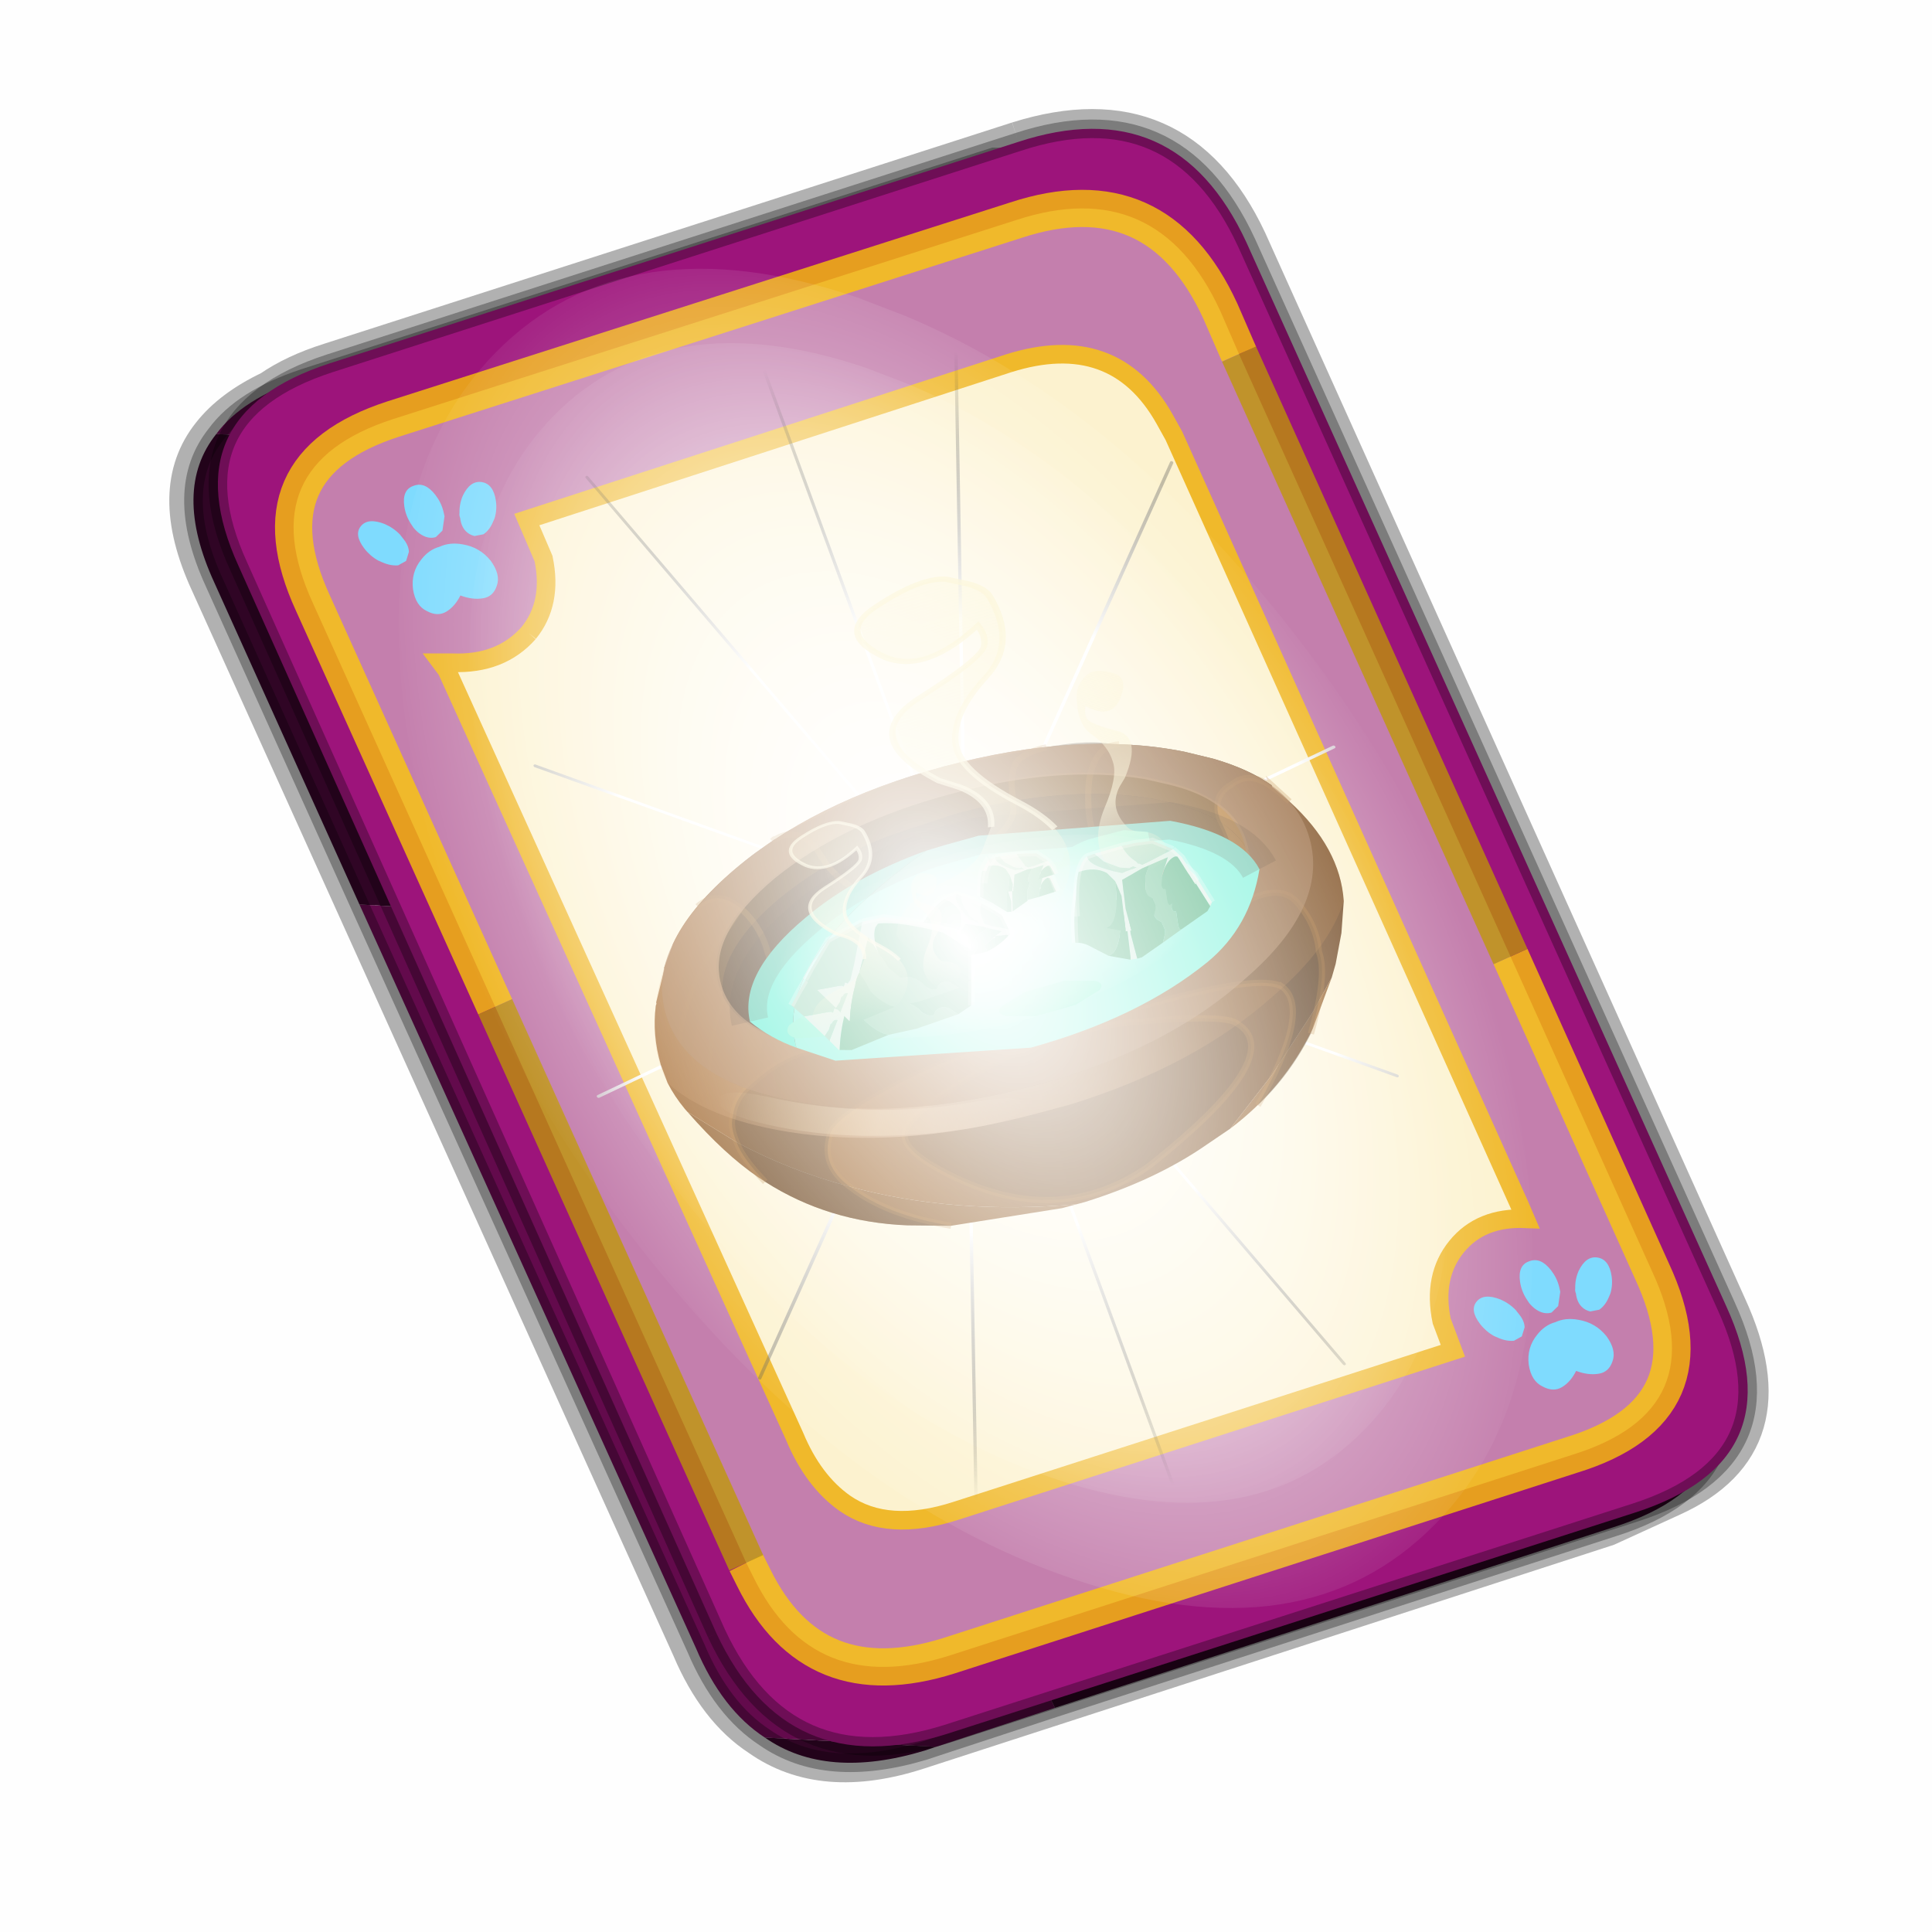
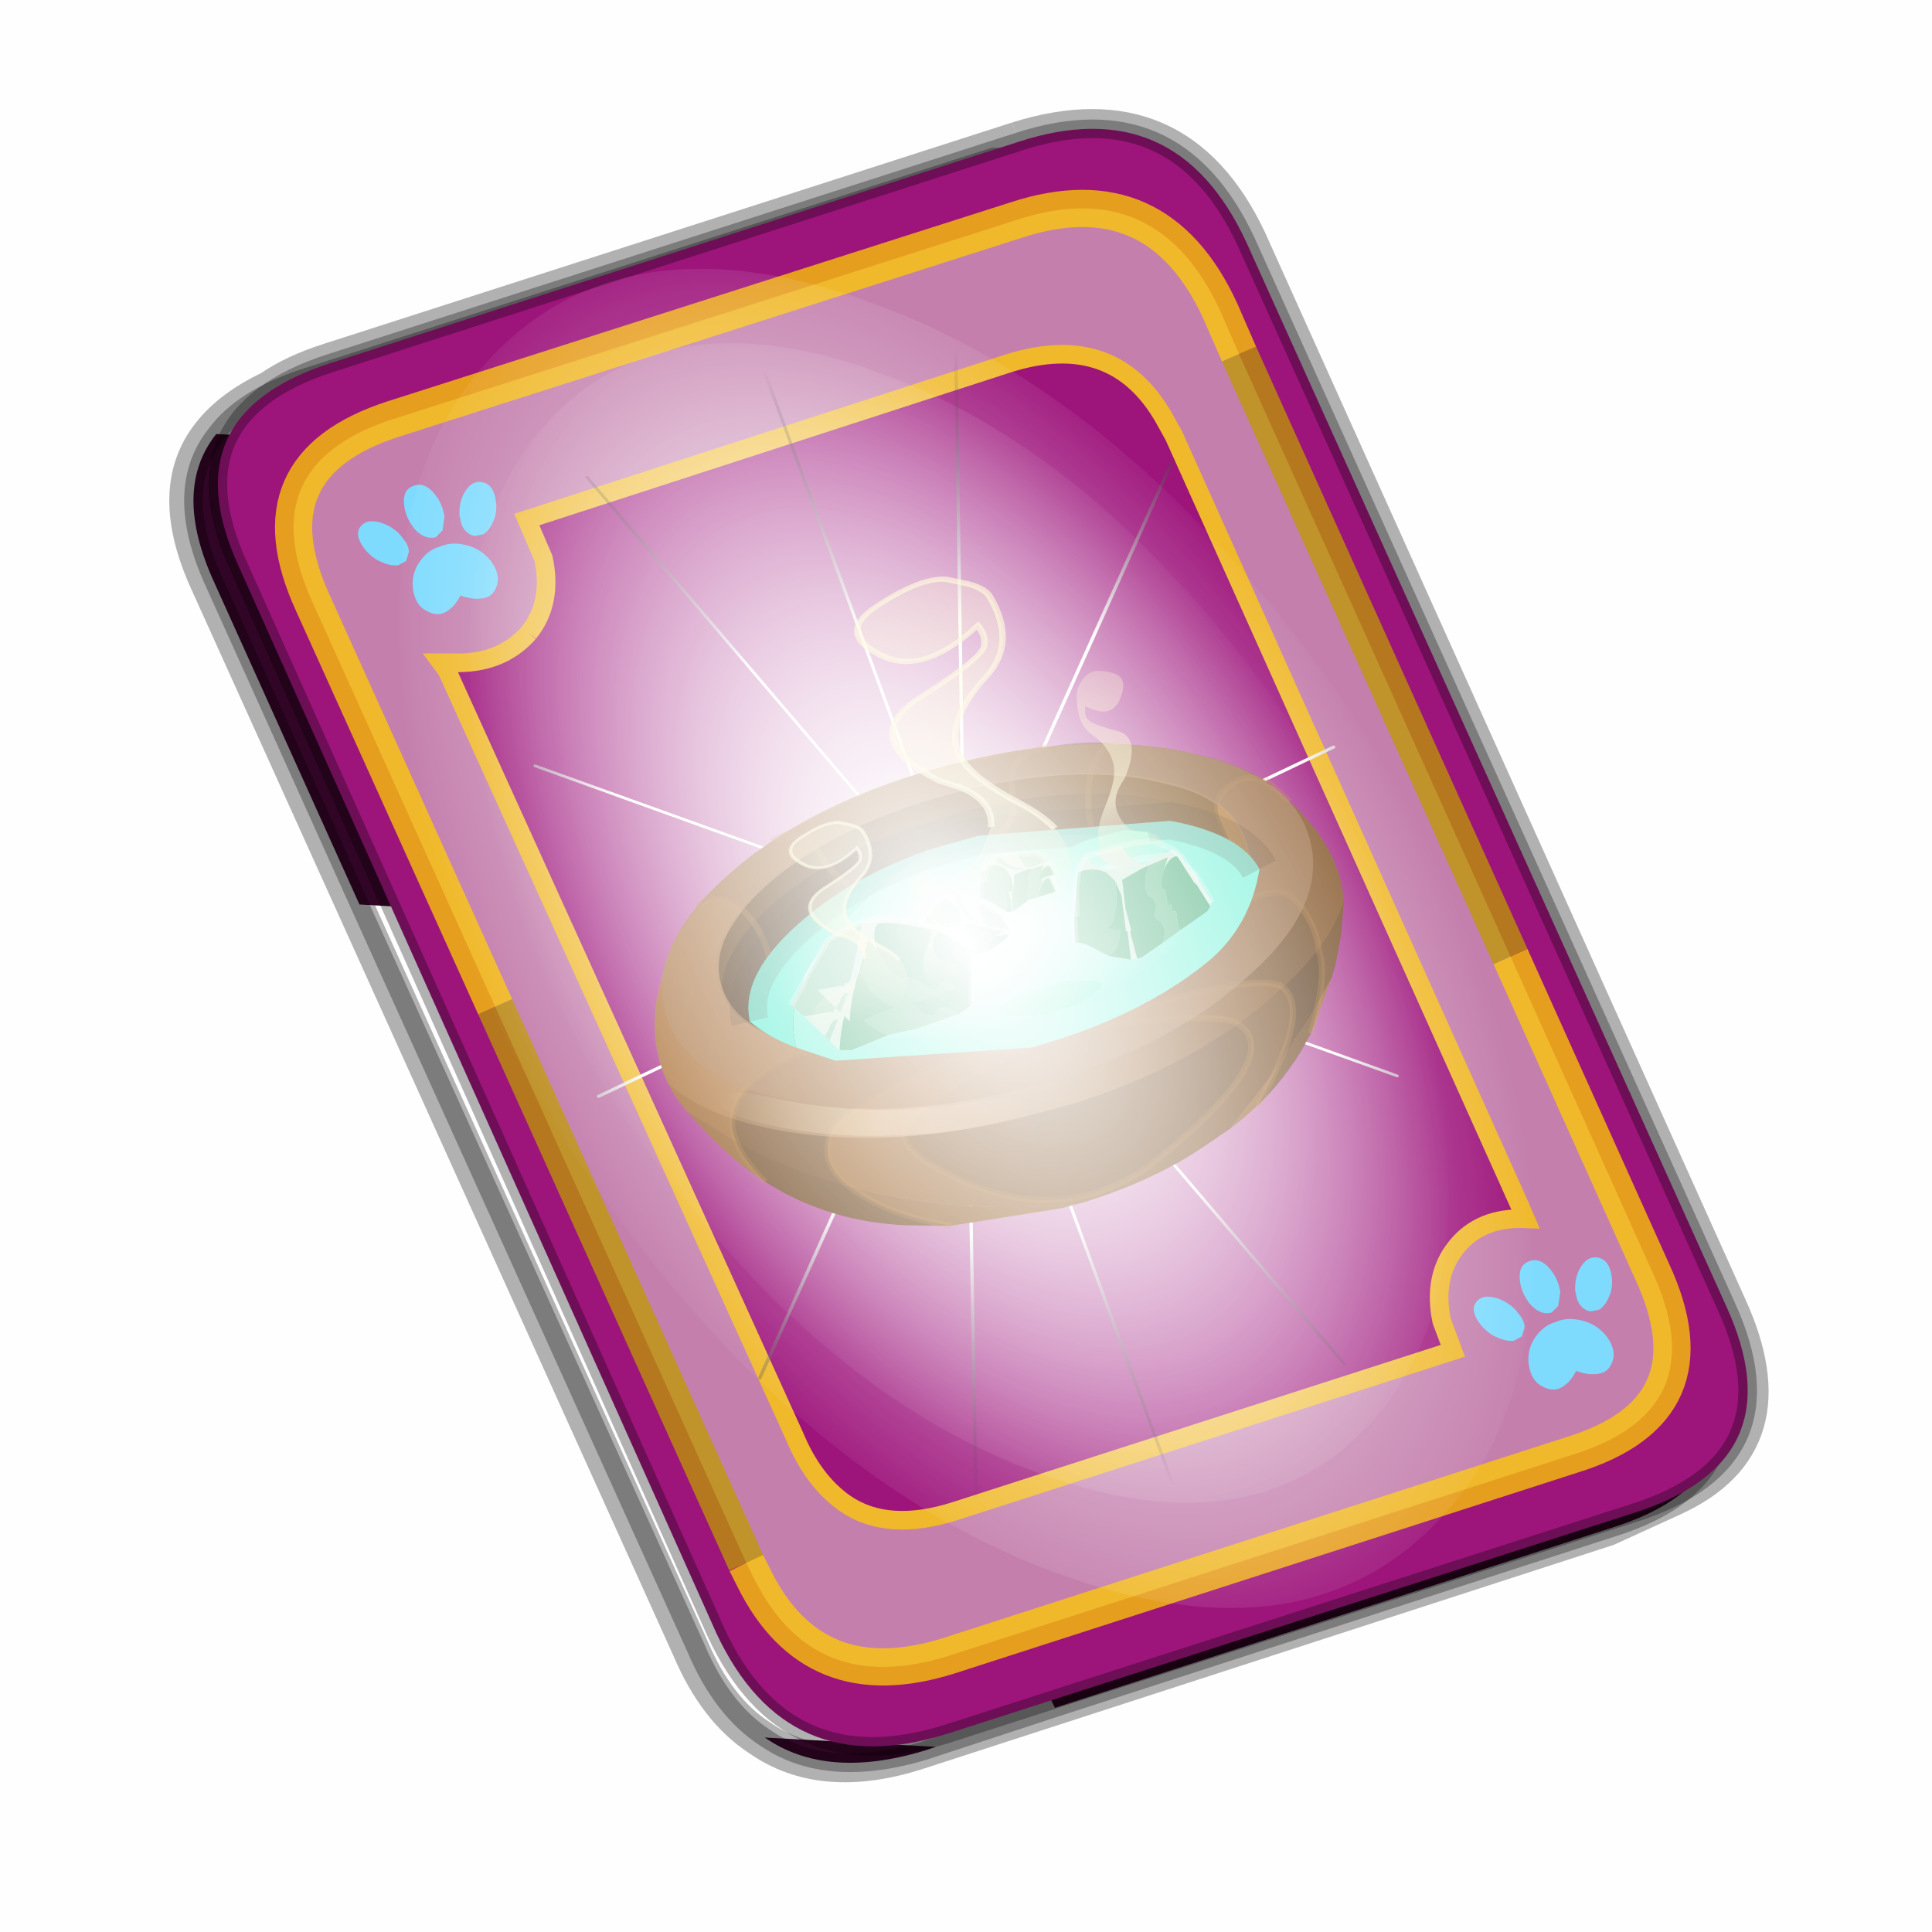
<svg xmlns="http://www.w3.org/2000/svg" xmlns:xlink="http://www.w3.org/1999/xlink" version="1.1" width="60px" height="60px" viewBox="0.0 0.0 60.0 60.0">
  <defs>
    <g id="c1">
      <path fill="#000000" fill-opacity="0.004" d="M0.0 0.0 L60.0 0.0 60.0 60.0 0.0 60.0 0.0 0.0" />
    </g>
    <g id="c2">
      <path fill="none" stroke="#000000" stroke-width="1.0" stroke-opacity="0.302" d="M22.3 0.35 Q26.6 -1.0 28.5 3.05 L41.4 31.7 Q43.1 35.4 39.9 36.85 L38.15 37.65 19.65 43.65 Q17.05 44.5 15.35 43.3 14.2 42.55 13.5 40.9 L0.55 12.25 Q-0.6 9.75 0.6 8.25 1.15 7.55 2.2 7.05 2.85 6.6 3.8 6.3 L22.3 0.35" />
      <path fill="#300525" stroke="none" d="M25.55 0.9 Q26.9 1.6 27.8 3.55 L40.7 32.15 Q42.6 36.3 38.3 37.65 L23.3 42.5 13.15 21.4 4.6 20.9 0.7 12.25 Q-0.45 9.75 0.75 8.25 L29.8 9.75 25.55 0.9 M20.1 43.55 L19.8 43.65 Q17.15 44.45 15.5 43.3 L20.1 43.55" />
-       <path fill="#630a4c" stroke="none" d="M23.3 42.5 L20.1 43.55 15.5 43.3 Q14.35 42.55 13.65 40.9 L4.6 20.9 13.15 21.4 23.3 42.5 M0.75 8.25 Q1.45 7.3 3.1 6.75 L21.65 0.8 25.55 0.9 29.8 9.75 0.75 8.25" />
      <path fill="none" stroke="#000000" stroke-width="0.5" stroke-opacity="0.302" d="M25.55 0.9 Q26.9 1.6 27.8 3.55 L40.7 32.15 Q42.6 36.3 38.3 37.65 L23.3 42.5 20.1 43.55 19.8 43.65 Q17.15 44.45 15.5 43.3 14.35 42.55 13.65 40.9 L4.6 20.9 0.7 12.25 Q-0.45 9.75 0.75 8.25 1.45 7.3 3.1 6.75 L21.65 0.8 25.55 0.9" />
      <path fill="#9d147b" stroke="none" d="M14.2 40.5 L1.35 11.8 Q-0.5 7.75 3.8 6.35 L22.3 0.4 Q26.55 -1.0 28.45 3.1 L41.35 31.7 Q43.25 35.85 38.9 37.25 L20.4 43.2 Q16.1 44.55 14.2 40.5" />
      <path fill="none" stroke="#000000" stroke-width="0.5" stroke-opacity="0.302" d="M14.2 40.5 L1.35 11.8 Q-0.5 7.75 3.8 6.35 L22.3 0.4 Q26.55 -1.0 28.45 3.1 L41.35 31.7 Q43.25 35.85 38.9 37.25 L20.4 43.2 Q16.1 44.55 14.2 40.5" />
-       <path fill="#fcf2cf" stroke="none" d="M9.15 13.6 Q9.8 12.8 9.55 11.6 L9.1 10.55 22.05 6.35 Q24.9 5.45 26.25 7.85 L26.5 8.3 35.8 29.0 35.95 29.35 Q34.75 29.3 34.1 30.1 33.45 30.9 33.7 32.1 L34.0 32.9 20.65 37.2 Q18.8 37.8 17.65 37.0 16.8 36.4 16.3 35.2 L6.95 14.6 6.8 14.4 7.1 14.4 Q8.4 14.45 9.15 13.6" />
      <path fill="#c47fad" stroke="none" d="M8.25 23.65 L3.35 12.8 Q1.65 9.1 5.5 7.85 L22.25 2.5 Q26.05 1.25 27.75 4.95 L28.25 6.1 35.55 22.3 39.35 30.75 Q41.1 34.5 37.2 35.7 L20.45 41.1 Q16.8 42.25 15.2 39.0 L15.0 38.6 8.25 23.65 M9.15 13.6 Q8.4 14.45 7.1 14.4 L6.8 14.4 6.95 14.6 16.3 35.2 Q16.8 36.4 17.65 37.0 18.8 37.8 20.65 37.2 L34.0 32.9 33.7 32.1 Q33.45 30.9 34.1 30.1 34.75 29.3 35.95 29.35 L35.8 29.0 26.5 8.3 26.25 7.85 Q24.9 5.45 22.05 6.35 L9.1 10.55 9.55 11.6 Q9.8 12.8 9.15 13.6" />
      <path fill="none" stroke="#ffcc00" stroke-width="1.0" stroke-opacity="0.749" d="M8.25 23.65 L3.35 12.8 Q1.65 9.1 5.5 7.85 L22.25 2.5 Q26.05 1.25 27.75 4.95 L28.25 6.1 M35.55 22.3 L39.35 30.75 Q41.1 34.5 37.2 35.7 L20.45 41.1 Q16.8 42.25 15.2 39.0 L15.0 38.6" />
      <path fill="none" stroke="#bf9900" stroke-width="1.0" stroke-opacity="0.749" d="M28.25 6.1 L35.55 22.3 M15.0 38.6 L8.25 23.65" />
      <path fill="none" stroke="#f0b92b" stroke-width="0.5" d="M9.15 13.6 Q9.8 12.8 9.55 11.6 L9.1 10.55 22.05 6.35 Q24.9 5.45 26.25 7.85 L26.5 8.3 35.8 29.0 35.95 29.35 Q34.75 29.3 34.1 30.1 33.45 30.9 33.7 32.1 L34.0 32.9 20.65 37.2 Q18.8 37.8 17.65 37.0 16.8 36.4 16.3 35.2 L6.95 14.6 6.8 14.4 7.1 14.4 Q8.4 14.45 9.15 13.6" />
    </g>
    <g id="c3">
      <path fill="#7fdbfe" stroke="none" d="M10.75 4.9 Q10.75 4.6 10.9 4.35 11.25 3.45 11.95 2.75 13.3 1.5 14.35 2.1 15.4 2.7 14.95 4.45 14.7 5.4 14.1 6.15 L13.75 6.5 Q13.1 7.15 12.35 7.35 L11.4 7.2 Q10.95 6.9 10.75 6.4 10.5 5.75 10.75 4.9 M7.5 5.9 Q7.0 5.85 6.6 5.5 6.05 5.0 5.8 4.15 L5.7 3.6 Q5.55 2.65 5.8 1.7 6.25 0.0 7.5 0.0 L7.6 0.0 Q8.85 0.0 9.3 1.7 9.55 2.65 9.4 3.6 L9.3 4.15 8.5 5.5 7.6 5.9 7.5 5.9 M4.35 4.9 Q4.6 5.75 4.35 6.4 L3.7 7.2 2.75 7.35 Q2.0 7.15 1.35 6.5 L1.0 6.15 Q0.4 5.4 0.15 4.45 -0.3 2.7 0.75 2.1 1.8 1.5 3.15 2.75 3.85 3.45 4.2 4.35 L4.35 4.9 M5.5 13.7 Q4.45 13.9 3.65 12.95 2.75 12.0 3.2 10.25 3.7 8.5 5.25 7.6 6.4 6.9 7.55 7.0 8.75 6.9 9.9 7.6 11.45 8.5 11.95 10.25 12.35 12.0 11.5 12.95 10.7 13.9 9.65 13.7 8.55 13.5 7.55 12.6 6.55 13.5 5.5 13.7" />
    </g>
    <g id="c4">
      <g>
        <use transform="matrix(1.0,0.0,0.0,1.0,0.0,0.0)" xlink:href="#c3" />
      </g>
    </g>
    <radialGradient gradientUnits="userSpaceOnUse" r="819.2" cx="0" cy="0" spreadMethod="pad" gradientTransform="matrix(0.091,0.0,0.0,0.091,0.6,3.4)" id="gradient1">
      <stop offset="0.0" stop-color="#ffffff" />
      <stop offset="1.0" stop-color="#ffffff" stop-opacity="0.0" />
    </radialGradient>
    <g id="c5">
      <path stroke="none" fill="url(#gradient1)" d="M36.65 -54.65 Q60.05 -42.0 69.75 -17.95 80.55 8.9 68.0 34.1 55.45 59.35 26.8 68.2 -1.8 77.05 -29.7 64.3 -57.6 51.6 -68.45 24.75 -79.3 -2.05 -66.75 -27.25 L-66.7 -27.3 Q-54.1 -52.5 -25.5 -61.4 3.1 -70.2 31.0 -57.5 L36.65 -54.65" />
    </g>
    <g id="c6">
      <g>
        <use transform="matrix(1.0,0.0,0.0,1.0,0.0,0.0)" xlink:href="#c5" />
      </g>
    </g>
    <radialGradient gradientUnits="userSpaceOnUse" r="819.2" cx="0" cy="0" spreadMethod="pad" gradientTransform="matrix(0.209,0.0,0.0,0.177,67.15,107.2)" id="gradient2">
      <stop offset="0.357" stop-color="#ffffff" />
      <stop offset="0.671" stop-opacity="0.0" />
    </radialGradient>
    <g id="c7">
-       <path fill="none" stroke-linejoin="round" stroke-linecap="round" stroke="url(#gradient2)" stroke-width="0.5" d="M136.55 165.8 L68.6 106.0 68.4 106.0 118.25 201.5 M68.2 105.7 L68.25 105.8 68.25 105.75 68.2 105.7 0.0 45.7 M68.25 105.8 L68.3 105.85 68.3 105.8 68.25 105.75 49.95 0.05 M0.05 97.7 L68.15 105.95 68.25 105.85 68.25 105.8 M68.3 105.85 L68.25 105.85 68.3 106.0 68.3 105.85 68.3 105.8 68.35 105.8 68.3 105.8 86.6 18.35 M50.0 193.2 L68.3 106.0 68.15 105.95 18.25 151.55 M68.4 106.0 L68.3 106.0 86.55 211.5 M68.4 106.0 L68.3 105.85 M68.6 106.0 L68.35 105.8 118.25 60.15 M136.6 114.25 L68.6 106.0 M68.2 105.7 L18.25 10.05" />
+       <path fill="none" stroke-linejoin="round" stroke-linecap="round" stroke="url(#gradient2)" stroke-width="0.5" d="M136.55 165.8 L68.6 106.0 68.4 106.0 118.25 201.5 M68.2 105.7 L68.25 105.8 68.25 105.75 68.2 105.7 0.0 45.7 M68.25 105.8 L68.3 105.85 68.3 105.8 68.25 105.75 49.95 0.05 M0.05 97.7 L68.15 105.95 68.25 105.85 68.25 105.8 M68.3 105.85 L68.25 105.85 68.3 106.0 68.3 105.85 68.3 105.8 68.35 105.8 68.3 105.8 86.6 18.35 M50.0 193.2 L68.3 106.0 68.15 105.95 18.25 151.55 M68.4 106.0 L68.3 106.0 86.55 211.5 M68.4 106.0 L68.3 105.85 M68.6 106.0 L68.35 105.8 118.25 60.15 M136.6 114.25 L68.6 106.0 L18.25 10.05" />
    </g>
    <g id="c8">
      <g>
        <use transform="matrix(1.0,0.0,0.0,1.0,0.0,0.0)" xlink:href="#c7" />
      </g>
    </g>
    <linearGradient gradientUnits="userSpaceOnUse" x1="-819.2" x2="819.2" spreadMethod="pad" gradientTransform="matrix(0.035,0.0,0.0,0.023,31.65,20.6)" id="gradient3">
      <stop offset="0.271" stop-color="#9f662d" />
      <stop offset="0.925" stop-color="#704721" />
    </linearGradient>
    <linearGradient gradientUnits="userSpaceOnUse" x1="-819.2" x2="819.2" spreadMethod="pad" gradientTransform="matrix(0.027,0.0,0.0,0.007,31.4,9.65)" id="gradient4">
      <stop offset="0.353" stop-color="#b1762f" />
      <stop offset="0.8" stop-color="#7e5422" />
    </linearGradient>
    <linearGradient gradientUnits="userSpaceOnUse" x1="-819.2" x2="819.2" spreadMethod="pad" gradientTransform="matrix(-0.027,0.0,0.0,-0.007,31.4,9.5)" id="gradient5">
      <stop offset="0.353" stop-color="#b1762f" />
      <stop offset="0.8" stop-color="#7e5422" />
    </linearGradient>
    <linearGradient gradientUnits="userSpaceOnUse" x1="-819.2" x2="819.2" spreadMethod="pad" gradientTransform="matrix(-0.027,0.0,0.0,-0.012,31.4,14.3)" id="gradient6">
      <stop offset="0.071" stop-color="#b1762f" />
      <stop offset="0.667" stop-color="#64431c" />
    </linearGradient>
    <linearGradient gradientUnits="userSpaceOnUse" x1="-819.2" x2="819.2" spreadMethod="pad" gradientTransform="matrix(0.015,0.004,-0.001,0.002,18.55,27.65)" id="gradient7">
      <stop offset="0.0" stop-color="#fbf1bf" stop-opacity="0.0" />
      <stop offset="0.533" stop-color="#fbf1bf" stop-opacity="0.502" />
      <stop offset="1.0" stop-color="#fbf1bf" stop-opacity="0.0" />
    </linearGradient>
    <g id="c9">
      <path stroke="none" fill="url(#gradient3)" d="M4.3 23.75 L4.15 23.45 Q3.6 22.25 3.35 21.05 L3.2 19.5 Q3.15 16.95 4.05 14.75 L4.15 14.6 4.15 14.5 5.5 12.05 5.5 11.95 6.5 10.55 6.7 10.25 Q8.65 7.9 12.6 5.95 20.5 2.05 31.6 2.05 42.85 2.05 50.7 5.95 L52.8 7.1 Q55.35 8.65 56.8 10.4 L56.8 10.55 57.85 12.05 Q60.85 16.75 60.0 21.0 L59.15 23.45 58.05 25.75 57.45 26.75 55.2 29.1 50.75 33.1 46.35 36.45 44.2 37.2 Q39.5 38.9 33.45 39.15 L32.75 39.15 Q22.9 37.4 15.4 33.0 11.05 30.5 7.5 27.15 L4.3 23.75" />
      <path fill="#935e28" stroke="none" d="M57.45 26.75 L54.9 30.35 Q51.4 34.4 46.35 36.45 L50.75 33.1 55.2 29.1 57.45 26.75 M32.75 39.15 L31.55 39.15 22.5 38.2 19.1 37.25 Q13.0 35.35 8.9 30.85 L8.45 30.35 Q6.3 27.85 4.3 23.75 L7.5 27.15 Q11.05 30.5 15.4 33.0 22.9 37.4 32.75 39.15" />
      <path stroke="none" fill="url(#gradient4)" d="M53.55 14.95 L53.65 14.95 53.65 15.3 53.55 14.95 M9.45 15.0 L9.55 14.95 9.5 15.35 9.45 15.0" />
      <path stroke="none" fill="url(#gradient5)" d="M53.65 14.95 L53.55 14.95 Q52.8 12.05 48.9 9.85 L47.2 8.95 Q40.7 6.0 31.55 6.0 L26.25 6.3 Q23.0 6.6 20.1 7.4 17.9 8.05 15.9 8.95 10.4 11.55 9.55 14.95 L9.45 15.0 9.4 14.4 Q9.4 10.2 15.9 7.15 20.45 5.1 26.25 4.5 L31.55 4.2 Q40.7 4.2 47.2 7.15 L48.9 8.05 Q53.65 10.75 53.65 14.4 L53.65 14.95" />
      <path stroke="none" fill="url(#gradient6)" d="M20.1 7.4 Q23.0 6.6 26.25 6.3 L31.55 6.0 Q40.7 6.0 47.2 8.95 L48.9 9.85 Q52.8 12.05 53.55 14.95 L53.65 15.3 53.55 15.65 Q52.7 19.1 47.2 21.6 L43.75 22.95 Q40.45 24.0 36.55 24.45 22.6 24.45 20.1 7.4" />
      <path fill="#5e3c1a" stroke="none" d="M9.55 14.95 Q10.4 11.55 15.9 8.95 17.9 8.05 20.1 7.4 22.6 24.45 36.55 24.45 L33.5 24.6 31.55 24.6 Q22.4 24.6 15.9 21.6 10.4 19.1 9.55 15.65 L9.5 15.35 9.55 14.95" />
      <path fill="#382510" fill-opacity="0.4" d="M45.75 4.0 L46.25 4.15 Q48.6 4.9 50.7 5.95 L52.8 7.1 Q55.35 8.65 56.8 10.4 L56.8 10.55 Q55.35 8.75 53.7 9.5 52.45 9.8 52.15 10.85 51.9 11.5 52.15 12.55 52.65 15.0 51.85 18.3 L49.65 20.15 Q50.65 19.5 51.45 19.2 L52.4 18.95 Q55.45 18.3 56.35 20.15 57.4 22.35 57.0 24.45 57.2 26.45 54.65 30.7 52.2 33.45 49.0 35.2 55.15 28.95 53.45 26.5 L53.25 26.25 53.2 26.25 Q51.4 24.9 41.85 25.0 29.1 24.25 22.2 25.8 15.75 27.15 14.95 28.5 L14.9 28.6 Q13.6 30.75 15.4 33.0 17.65 36.0 22.5 38.2 L19.1 37.25 Q13.0 35.35 8.9 30.85 7.6 28.5 7.5 27.15 7.3 25.75 7.75 25.05 8.3 23.6 9.9 22.9 13.85 20.8 17.0 21.95 L19.1 22.75 Q14.0 19.7 13.9 12.35 13.75 10.5 12.85 9.1 13.75 10.5 13.9 12.35 14.0 19.7 19.1 22.75 L17.0 21.95 16.05 21.55 Q9.6 18.65 9.6 14.4 9.6 12.3 11.2 10.55 L12.85 9.1 Q11.4 6.85 9.4 7.85 11.7 6.25 15.05 4.85 L16.15 4.5 16.45 4.35 16.6 4.3 16.7 4.25 16.8 4.2 16.95 4.2 17.95 3.85 25.9 2.35 26.2 2.35 28.35 2.15 31.6 2.05 40.0 2.7 Q43.55 2.95 45.45 3.95 L45.75 4.0 M39.45 23.95 Q43.8 19.45 42.0 11.55 41.45 9.35 42.65 6.15 L42.85 5.75 Q43.95 3.75 45.45 3.95 43.95 3.75 42.85 5.75 L42.65 6.15 Q41.45 9.35 42.0 11.55 43.8 19.45 39.45 23.95 M16.95 4.2 Q18.85 3.65 19.9 5.85 L20.35 7.25 Q22.95 13.15 30.5 10.4 36.0 8.4 36.15 6.7 L36.55 4.65 36.95 3.75 Q37.5 2.6 40.0 2.7 37.5 2.6 36.95 3.75 L36.55 4.65 36.15 6.7 Q36.0 8.4 30.5 10.4 22.95 13.15 20.35 7.25 L19.9 5.85 Q18.85 3.65 16.95 4.2" />
      <path fill="#382510" fill-opacity="0.2" d="M48.95 28.2 L49.05 28.3 Q52.6 31.9 39.15 37.7 31.05 40.6 23.95 34.6 20.25 31.45 20.8 30.05 21.35 28.5 27.95 26.7 34.75 24.85 41.8 26.2 48.0 27.35 48.95 28.2" />
      <path fill="none" stroke="#b57931" stroke-width="0.5" stroke-opacity="0.302" d="M45.75 4.0 L45.45 3.95 Q43.95 3.75 42.85 5.75 L42.65 6.15 Q41.45 9.35 42.0 11.55 43.8 19.45 39.45 23.95 M54.65 30.7 Q57.2 26.45 57.0 24.45 57.4 22.35 56.35 20.15 55.45 18.3 52.4 18.95 L51.45 19.2 Q50.65 19.5 49.65 20.15 L51.85 18.3 Q52.65 15.0 52.15 12.55 51.9 11.5 52.15 10.85 52.45 9.8 53.7 9.5 55.35 8.75 56.8 10.55 L56.8 10.4 57.85 12.05 M22.5 38.2 Q17.65 36.0 15.4 33.0 13.6 30.75 14.9 28.6 L14.95 28.5 Q15.75 27.15 22.2 25.8 29.1 24.25 41.85 25.0 51.4 24.9 53.2 26.25 L53.25 26.25 53.45 26.5 Q55.15 28.95 49.0 35.2 M48.95 28.2 Q48.0 27.35 41.8 26.2 34.75 24.85 27.95 26.7 21.35 28.5 20.8 30.05 20.25 31.45 23.95 34.6 31.05 40.6 39.15 37.7 52.6 31.9 49.05 28.3 L48.95 28.2 M40.0 2.7 Q37.5 2.6 36.95 3.75 L36.55 4.65 36.15 6.7 Q36.0 8.4 30.5 10.4 22.95 13.15 20.35 7.25 L19.9 5.85 Q18.85 3.65 16.95 4.2 L16.8 4.2 16.7 4.25 16.6 4.3 M9.4 7.85 Q11.4 6.85 12.85 9.1 13.75 10.5 13.9 12.35 14.0 19.7 19.1 22.75 L17.0 21.95 Q13.85 20.8 9.9 22.9 8.3 23.6 7.75 25.05 7.3 25.75 7.5 27.15 7.6 28.5 8.9 30.85" />
      <path stroke="none" fill="url(#gradient7)" d="M6.95 23.5 Q7.35 22.45 10.8 24.2 18.25 28.15 26.65 28.95 31.35 29.4 30.8 30.4 30.3 31.4 25.95 30.95 16.85 29.9 10.25 26.4 6.65 24.5 6.95 23.5" />
    </g>
    <radialGradient gradientUnits="userSpaceOnUse" r="819.2" cx="0" cy="0" spreadMethod="pad" gradientTransform="matrix(0.046,0.0,0.0,0.046,19.55,23.45)" id="gradient8">
      <stop offset="0.071" stop-color="#b37e4d" stop-opacity="0.8" />
      <stop offset="0.933" stop-color="#ac7e53" stop-opacity="0.702" />
    </radialGradient>
    <linearGradient gradientUnits="userSpaceOnUse" x1="-819.2" x2="819.2" spreadMethod="pad" gradientTransform="matrix(0.035,0.0,0.0,0.012,28.5,19.55)" id="gradient9">
      <stop offset="0.0" stop-color="#d19558" stop-opacity="0.2" />
      <stop offset="0.353" stop-color="#ddae80" stop-opacity="0.682" />
      <stop offset="0.8" stop-color="#ca843e" stop-opacity="0.2" />
    </linearGradient>
    <g id="c10">
      <path stroke="none" fill="url(#gradient8)" d="M2.35 9.9 Q4.15 6.6 9.45 3.9 17.35 0.0 28.45 0.0 39.7 0.0 47.55 3.9 L49.65 5.05 Q53.35 7.3 54.7 10.0 55.5 11.6 55.5 13.4 55.5 19.1 47.55 22.95 40.6 26.5 30.9 26.9 L28.45 26.9 Q17.35 26.9 9.45 22.95 1.5 19.1 1.5 13.4 1.5 11.6 2.35 9.9 M50.3 12.35 Q50.3 10.25 48.75 8.5 47.6 7.2 45.55 6.1 L43.85 5.2 Q37.45 2.3 28.4 2.3 19.35 2.3 12.9 5.2 9.65 6.7 8.05 8.5 6.45 10.25 6.45 12.35 6.45 16.6 12.9 19.5 19.35 22.45 28.4 22.45 L30.3 22.45 Q38.25 22.2 43.85 19.5 50.3 16.6 50.3 12.35" />
      <path stroke="none" fill="url(#gradient9)" d="M54.7 10.0 Q57.7 14.7 56.85 18.95 54.75 22.3 49.45 24.85 41.8 28.75 31.15 29.15 L28.45 29.15 Q16.25 29.15 7.5 24.85 2.3 22.3 0.2 19.0 -0.7 14.7 2.35 9.9 1.5 11.6 1.5 13.4 1.5 19.1 9.45 22.95 17.35 26.9 28.45 26.9 L30.9 26.9 Q40.6 26.5 47.55 22.95 55.5 19.1 55.5 13.4 55.5 11.6 54.7 10.0" />
    </g>
    <g id="c11">
      <g>
        <use transform="matrix(1.0,0.0,0.0,1.0,0.0,0.0)" xlink:href="#c10" />
      </g>
    </g>
    <g id="c12">
      <g>
        <use transform="matrix(1.0,0.0,0.0,1.0,0.0,0.0)" xlink:href="#c9" />
      </g>
      <g>
        <use transform="matrix(1.0,0.0,0.0,1.0,3.15,2.05)" filter="url(#filter6)" xlink:href="#c11" />
      </g>
    </g>
    <filter id="filter6">
      <feColorMatrix in="SourceGraphic" type="matrix" values="1.0 0.0 0.0 0.0 0.0 0.0 1.0 0.0 0.0 0.0 0.0 0.0 1.0 0.0 0.0 0.0 0.0 0.0 0.488 0.0" result="cxform" />
      <feComposite operator="in" in2="SourceGraphic" result="color-xform" />
    </filter>
    <g id="c13">
      <path fill="#7af3da" stroke="none" d="M19.85 19.45 L20.35 19.3 21.25 19.05 26.4 18.65 Q28.3 19.0 28.8 19.95 28.55 21.5 27.4 22.45 25.55 23.95 22.65 24.75 L17.4 25.1 16.35 24.75 Q15.7 22.4 19.85 19.45" />
      <path fill="#54efd0" stroke="none" d="M16.35 24.75 Q15.65 24.5 15.1 24.05 14.8 22.75 16.6 21.25 17.9 20.15 19.85 19.45 15.7 22.4 16.35 24.75" />
      <path fill="none" stroke="#382510" stroke-width="1.0" stroke-opacity="0.2" d="M19.85 19.45 L20.35 19.3 21.25 19.05 26.4 18.65 Q28.3 19.0 28.8 19.95 M15.1 24.05 Q14.8 22.75 16.6 21.25 17.9 20.15 19.85 19.45" />
-       <path fill="#7af3ce" stroke="none" d="M22.2 22.35 L22.25 22.45 21.9 22.75 21.3 22.9 20.8 22.9 Q20.7 22.85 20.75 22.7 L21.15 22.5 21.75 22.35 22.2 22.35 M19.45 23.8 L19.2 23.8 19.1 23.75 18.45 24.15 17.25 24.45 16.35 24.5 Q16.0 24.4 16.15 24.15 16.4 23.95 16.9 23.7 L18.1 23.35 19.05 23.4 19.25 23.55 19.35 23.5 19.75 23.4 20.1 23.45 20.1 23.5 19.9 23.7 19.45 23.8 M19.05 24.45 L19.2 24.45 19.3 24.4 19.3 24.45 19.2 24.5 19.05 24.55 18.95 24.55 18.95 24.5 19.05 24.45" />
      <path fill="#54efc0" stroke="none" d="M21.85 23.65 L22.5 23.25 23.55 22.95 24.35 22.95 Q24.65 23.0 24.5 23.2 L23.85 23.6 22.8 23.9 22.0 23.9 Q21.7 23.85 21.85 23.65" />
      <path fill="#7af3ce" stroke="none" d="M21.05 20.05 L21.05 20.15 21.4 20.15 21.85 20.05 22.15 19.9 22.2 19.75 21.85 19.75 21.35 19.85 21.05 20.05 M23.1 19.8 L22.9 19.95 22.9 20.05 23.1 20.05 23.45 19.95 23.65 19.85 23.7 19.85 24.3 19.85 25.25 19.6 25.85 19.2 25.8 18.95 25.15 18.9 24.2 19.15 Q23.8 19.3 23.55 19.5 L23.5 19.7 23.45 19.75 23.1 19.8 M24.05 20.2 L23.95 20.25 23.85 20.3 23.95 20.35 24.05 20.3 24.15 20.25 24.05 20.2" />
-       <path fill="#54efc0" stroke="none" d="M21.75 20.8 L21.2 20.75 Q20.75 20.8 20.35 21.0 L19.8 21.3 19.8 21.5 20.45 21.55 21.2 21.35 21.85 21.05 21.75 20.8" />
    </g>
    <g id="c14">
      <path fill="#cfebdc" stroke="none" d="M9.35 1.4 L9.9 2.25 10.6 4.55 10.4 4.8 9.55 2.1 9.35 2.05 Q8.75 2.1 8.15 2.9 L8.1 2.95 8.75 1.95 7.05 2.2 6.4 2.3 4.5 2.8 4.15 5.25 4.15 7.15 3.65 7.1 3.7 6.9 4.1 4.1 3.9 2.75 3.4 1.9 Q2.55 1.1 1.1 1.2 1.65 0.25 2.15 0.1 2.0 0.95 4.65 2.25 L4.95 2.2 5.95 2.1 5.7 1.95 5.65 1.95 5.35 2.0 4.6 1.75 3.4 0.9 2.8 0.05 5.2 0.0 5.25 0.15 Q5.5 1.05 6.05 1.6 L6.1 1.7 6.15 1.8 6.3 1.85 6.4 1.95 6.5 2.0 7.3 1.85 9.35 1.4" />
      <path fill="#48ae7a" stroke="none" d="M10.4 4.8 L10.1 5.1 7.9 5.9 7.8 5.9 Q7.7 5.75 7.75 5.4 L7.85 4.5 Q7.6 4.55 7.6 4.15 L7.8 3.45 8.15 2.9 Q8.75 2.1 9.35 2.05 L9.55 2.1 10.4 4.8 M6.3 6.5 L4.5 7.15 4.45 7.15 4.15 7.15 4.15 5.25 4.5 2.8 6.4 2.3 7.05 2.2 6.65 2.75 6.45 3.1 6.2 4.25 Q6.2 4.6 6.35 4.75 L6.6 5.0 6.7 5.65 6.65 5.75 6.65 5.85 6.3 6.5 M3.65 7.1 L2.15 6.4 2.5 6.3 Q3.5 5.65 3.9 2.75 L4.1 4.1 3.7 6.9 3.65 7.1" />
      <path fill="#63be8f" stroke="none" d="M7.9 5.9 L6.3 6.5 6.65 5.85 6.65 5.75 6.7 5.65 6.6 5.0 6.35 4.75 Q6.2 4.6 6.2 4.25 L6.45 3.1 6.65 2.75 7.05 2.2 8.75 1.95 8.1 2.95 7.8 3.45 7.6 4.15 Q7.6 4.55 7.85 4.5 L7.75 5.4 Q7.7 5.75 7.8 5.9 L7.9 5.9 M2.15 6.4 L1.05 5.4 Q0.6 4.95 0.0 4.8 0.45 2.4 1.1 1.2 2.55 1.1 3.4 1.9 L3.9 2.75 Q3.5 5.65 2.5 6.3 L2.15 6.4" />
-       <path fill="#93d2b3" stroke="none" d="M2.15 0.1 L2.8 0.05 3.4 0.9 4.6 1.75 5.35 2.0 5.65 1.95 5.7 1.95 5.95 2.1 4.95 2.2 4.65 2.25 Q2.0 0.95 2.15 0.1 M5.2 0.0 L6.3 0.05 7.85 0.25 9.35 1.4 7.3 1.85 6.5 2.0 6.4 1.95 6.3 1.85 6.15 1.8 6.1 1.7 6.05 1.6 Q5.5 1.05 5.25 0.15 L5.2 0.0" />
      <path fill="#da8065" stroke="none" d="M8.1 2.95 L8.15 2.9 7.8 3.45 8.1 2.95" />
      <path fill="none" stroke="#ffffff" stroke-width="0.5" stroke-opacity="0.302" d="M9.35 1.4 L9.9 2.25 10.6 4.55 M0.0 4.8 Q0.45 2.4 1.1 1.2 1.65 0.25 2.15 0.1 L2.8 0.05 5.2 0.0 6.3 0.05 7.85 0.25 9.35 1.4" />
    </g>
    <g id="c15">
      <g>
        <use transform="matrix(1.0,0.0,0.0,1.0,0.0,0.0)" xlink:href="#c14" />
      </g>
    </g>
    <g id="c16">
      <path fill="#cfebdc" stroke="none" d="M3.15 0.2 L4.25 0.05 Q3.75 0.45 4.75 2.45 L4.85 2.5 5.5 3.0 5.35 2.75 5.4 2.7 5.2 2.6 4.85 2.1 4.55 1.1 Q4.45 0.75 4.65 0.35 5.35 0.75 6.1 1.4 L6.0 1.5 Q5.7 2.15 5.85 2.75 L5.8 2.85 5.85 2.9 5.85 3.05 5.9 3.15 6.4 3.45 7.75 4.1 7.75 4.5 7.6 4.6 7.45 4.5 6.5 4.35 7.15 4.1 6.0 3.5 5.7 3.3 4.35 2.7 3.0 3.9 2.1 5.0 1.75 4.8 1.95 4.7 3.55 3.3 4.05 2.4 4.15 1.65 Q3.95 0.8 3.15 0.2 M0.2 3.75 L0.05 3.65 0.0 2.55 0.35 2.15 0.55 1.9 Q-0.05 2.7 0.2 3.75 M6.25 4.5 L6.4 4.4 6.45 4.5 6.25 4.5" />
      <path fill="#48ae7a" stroke="none" d="M0.55 1.9 L0.6 1.85 0.75 1.8 Q0.6 3.45 1.65 3.75 2.45 3.9 4.05 2.4 L3.55 3.3 1.95 4.7 1.75 4.8 0.2 3.75 Q-0.05 2.7 0.55 1.9 M7.6 4.6 Q6.6 5.25 5.4 5.45 L5.5 5.25 Q5.35 5.15 5.5 4.85 L5.95 4.65 6.25 4.5 6.45 4.5 6.5 4.35 7.45 4.5 7.6 4.6 M4.2 5.4 L4.1 5.4 2.25 5.1 2.1 5.0 3.0 3.9 4.35 2.7 5.7 3.3 6.0 3.5 5.6 3.7 5.35 3.75 4.65 4.25 4.4 4.65 4.55 4.95 4.35 5.3 4.2 5.4" />
      <path fill="#93d2b3" stroke="none" d="M4.25 0.05 L4.65 0.35 Q4.45 0.75 4.55 1.1 L4.85 2.1 5.2 2.6 5.4 2.7 5.35 2.75 5.5 3.0 4.85 2.5 4.75 2.45 Q3.75 0.45 4.25 0.05 M6.1 1.4 L6.7 1.95 7.5 2.8 7.75 4.1 6.4 3.45 5.9 3.15 5.85 3.05 5.85 2.9 5.8 2.85 5.85 2.75 Q5.7 2.15 6.0 1.5 L6.1 1.4" />
      <path fill="#63be8f" stroke="none" d="M0.75 1.8 Q2.1 0.55 3.15 0.2 3.95 0.8 4.15 1.65 L4.05 2.4 Q2.45 3.9 1.65 3.75 0.6 3.45 0.75 1.8 M5.4 5.45 L4.2 5.4 4.35 5.3 4.55 4.95 4.4 4.65 4.65 4.25 5.35 3.75 5.6 3.7 6.0 3.5 7.15 4.1 6.5 4.35 6.45 4.5 6.4 4.4 6.25 4.5 5.95 4.65 5.5 4.85 Q5.35 5.15 5.5 5.25 L5.4 5.45" />
      <path fill="none" stroke="#ffffff" stroke-width="0.5" stroke-opacity="0.302" d="M0.55 1.9 L0.6 1.85 0.75 1.8 Q2.1 0.55 3.15 0.2 L4.25 0.05 4.65 0.35 Q5.35 0.75 6.1 1.4 L6.7 1.95 7.5 2.8 7.75 4.1 7.75 4.5 M0.05 3.65 L0.0 2.55 0.35 2.15 0.55 1.9" />
    </g>
    <g id="c17">
      <g>
        <use transform="matrix(1.0,0.0,0.0,1.0,0.0,0.0)" xlink:href="#c16" />
      </g>
    </g>
    <g id="c18">
      <path fill="#cfebdc" stroke="none" d="M1.85 0.05 L3.3 0.2 3.3 0.3 3.7 1.25 3.7 1.4 3.8 1.4 3.85 1.5 3.95 1.55 4.4 1.55 5.7 1.45 5.95 2.0 6.05 2.7 5.95 2.7 5.75 1.9 5.65 1.85 Q5.3 1.85 4.9 2.15 L5.25 1.7 4.2 1.75 3.85 1.7 2.65 1.85 2.2 3.15 2.1 3.15 2.3 2.6 2.25 1.8 2.05 1.2 Q1.6 0.65 0.7 0.55 L1.45 0.0 Q1.25 0.5 2.8 1.5 L2.9 1.5 3.55 1.6 3.4 1.45 3.4 1.4 3.2 1.45 2.75 1.2 2.1 0.6 1.85 0.05 M4.75 2.35 L4.8 2.25 4.85 2.3 4.75 2.35" />
      <path fill="#93d2b3" stroke="none" d="M1.45 0.0 L1.85 0.05 2.1 0.6 2.75 1.2 3.2 1.45 3.4 1.4 3.4 1.45 3.55 1.6 2.9 1.5 2.8 1.5 Q1.25 0.5 1.45 0.0 M3.3 0.2 L4.0 0.35 4.95 0.6 5.7 1.45 4.4 1.55 3.95 1.55 3.85 1.5 3.8 1.4 3.7 1.4 3.7 1.25 3.3 0.3 3.3 0.2" />
      <path fill="#63be8f" stroke="none" d="M4.5 2.75 L3.6 2.75 3.55 2.8 3.8 2.2 3.95 2.05 4.2 1.75 5.25 1.7 4.9 2.15 4.85 2.3 4.8 2.25 4.75 2.35 4.6 2.6 4.5 2.75 M1.75 3.1 L0.8 2.4 0.0 1.9 Q0.3 1.05 0.7 0.55 1.6 0.65 2.05 1.2 L2.25 1.8 1.75 3.1" />
      <path fill="#48ae7a" stroke="none" d="M5.95 2.7 L4.5 2.75 4.6 2.6 4.75 2.35 4.85 2.3 4.9 2.15 Q5.3 1.85 5.65 1.85 L5.75 1.9 5.95 2.7 M3.55 2.8 L2.2 3.15 2.65 1.85 3.85 1.7 4.2 1.75 3.95 2.05 3.8 2.2 3.55 2.8 M2.1 3.15 L1.75 3.1 2.25 1.8 2.3 2.6 2.1 3.15" />
      <path fill="none" stroke="#ffffff" stroke-width="0.5" stroke-opacity="0.302" d="M1.45 0.0 L1.85 0.05 3.3 0.2 4.0 0.35 4.95 0.6 5.7 1.45 5.95 2.0 6.05 2.7 M0.0 1.9 Q0.3 1.05 0.7 0.55 L1.45 0.0" />
    </g>
    <g id="c19">
      <g>
        <use transform="matrix(1.0,0.0,0.0,1.0,0.0,0.0)" xlink:href="#c18" />
      </g>
    </g>
    <g id="c20">
      <path fill="#cfebdc" stroke="none" d="M5.95 0.0 L7.8 0.1 12.2 1.95 13.65 2.75 14.25 4.15 Q14.45 4.35 14.25 4.75 L12.35 2.7 Q9.1 0.8 7.2 0.5 L6.9 0.75 Q6.4 1.55 6.6 2.9 L6.1 1.4 4.6 4.1 Q4.2 4.5 3.95 5.1 3.2 6.4 2.75 7.85 L2.7 7.85 2.2 7.0 2.2 6.9 3.2 5.55 Q2.9 5.4 2.7 5.7 L2.6 5.7 2.35 6.1 1.9 6.5 0.75 4.6 2.6 4.75 2.9 4.8 3.0 4.9 3.2 4.6 3.4 4.75 3.7 4.5 4.35 3.3 5.95 0.0 M6.9 3.7 L6.7 3.35 6.75 3.35 6.9 3.7" />
      <path fill="#63be8f" stroke="none" d="M12.45 7.55 L9.0 7.8 6.75 7.7 6.4 7.5 Q5.6 6.85 5.1 5.9 L4.95 5.25 4.6 4.1 6.1 1.4 6.6 2.9 6.75 3.35 6.7 3.35 6.9 3.7 7.1 4.35 7.85 5.4 8.65 5.55 Q9.45 6.05 9.75 6.7 10.2 7.15 10.55 7.15 11.0 6.4 11.85 6.9 L12.45 7.55" />
      <path fill="#48ae7a" stroke="none" d="M14.25 4.75 L13.6 7.15 12.45 7.55 11.85 6.9 Q11.0 6.4 10.55 7.15 10.2 7.15 9.75 6.7 9.45 6.05 8.65 5.55 L7.85 5.4 7.1 4.35 6.9 3.7 6.75 3.35 6.6 2.9 Q6.4 1.55 6.9 0.75 L7.2 0.5 Q9.1 0.8 12.35 2.7 L14.25 4.75 M6.75 7.7 L3.65 8.1 2.75 7.85 Q3.2 6.4 3.95 5.1 4.2 4.5 4.6 4.1 L4.95 5.25 5.1 5.9 Q5.6 6.85 6.4 7.5 L6.75 7.7" />
      <path fill="#93d2b3" stroke="none" d="M2.2 7.0 L1.9 6.5 2.35 6.1 2.6 5.7 2.7 5.7 Q2.9 5.4 3.2 5.55 L2.2 6.9 2.2 7.0 M0.75 4.6 L0.1 3.65 0.0 3.5 0.75 2.7 2.75 0.75 5.95 0.0 4.35 3.3 3.7 4.5 3.4 4.75 3.2 4.6 3.0 4.9 2.9 4.8 2.6 4.75 0.75 4.6" />
      <path fill="none" stroke="#ffffff" stroke-width="0.5" stroke-opacity="0.302" d="M5.95 0.0 L7.8 0.1 12.2 1.95 13.65 2.75 14.25 4.15 Q14.45 4.35 14.25 4.75 L13.6 7.15 M0.0 3.5 L0.75 2.7 2.75 0.75 5.95 0.0" />
    </g>
    <g id="c21">
      <g>
        <use transform="matrix(1.0,0.0,0.0,1.0,0.0,0.0)" xlink:href="#c20" />
      </g>
    </g>
    <linearGradient gradientUnits="userSpaceOnUse" x1="-819.2" x2="819.2" spreadMethod="pad" gradientTransform="matrix(-0.003,0.031,0.006,0.0,12.9,11.25)" id="gradient10">
      <stop offset="0.0" stop-color="#fbf1bf" stop-opacity="0.122" />
      <stop offset="0.725" stop-color="#fbf1bf" stop-opacity="0.6" />
      <stop offset="1.0" stop-color="#fbf1bf" stop-opacity="0.0" />
    </linearGradient>
    <linearGradient gradientUnits="userSpaceOnUse" x1="-819.2" x2="819.2" spreadMethod="pad" gradientTransform="matrix(0.002,0.018,-0.002,0.0,16.2,19.55)" id="gradient11">
      <stop offset="0.0" stop-color="#fbf1bf" stop-opacity="0.122" />
      <stop offset="0.725" stop-color="#fbf1bf" stop-opacity="0.6" />
      <stop offset="1.0" stop-color="#fbf1bf" stop-opacity="0.0" />
    </linearGradient>
    <g id="c22">
      <path stroke="none" fill="url(#gradient10)" d="M8.45 25.8 Q8.95 23.25 6.6 21.1 L5.1 19.9 Q-0.55 13.6 4.7 11.3 9.85 9.1 10.25 7.95 10.55 7.0 10.05 5.75 5.5 9.1 2.65 6.45 -0.95 2.8 2.7 1.2 6.35 -0.45 8.25 0.4 L9.8 1.4 Q10.95 2.2 11.3 3.15 12.85 8.5 9.95 11.05 7.05 13.65 6.85 16.55 6.6 19.4 10.9 24.2 12.45 25.95 13.25 27.6 14.55 30.45 13.55 33.05 12.4 35.85 9.75 36.75 L8.4 37.05 6.4 37.15 4.05 36.8 1.1 36.0 Q0.05 35.0 -0.1 33.8 L0.15 32.9 0.5 32.2 Q0.95 31.45 1.85 30.9 L2.2 30.7 2.95 30.35 3.85 30.0 4.45 29.85 Q6.6 29.35 7.45 27.9 L8.45 25.8" />
      <path fill="none" stroke="#fbf1bf" stroke-width="0.5" stroke-opacity="0.702" d="M8.45 25.8 Q8.95 23.25 6.6 21.1 L5.1 19.9 Q-0.55 13.6 4.7 11.3 9.85 9.1 10.25 7.95 10.55 7.0 10.05 5.75 5.5 9.1 2.65 6.45 -0.95 2.8 2.7 1.2 6.35 -0.45 8.25 0.4 L9.8 1.4 Q10.95 2.2 11.3 3.15 12.85 8.5 9.95 11.05 7.05 13.65 6.85 16.55 6.6 19.4 10.9 24.2 12.45 25.95 13.25 27.6" />
      <path stroke="none" fill="url(#gradient11)" d="M19.75 16.85 Q20.9 14.8 19.6 13.9 18.3 12.95 17.65 13.45 17.4 13.55 17.1 14.0 16.75 14.45 16.65 15.0 16.2 18.0 17.3 19.45 18.35 20.95 18.5 22.6 18.7 24.2 17.25 26.95 15.9 29.7 16.6 32.0 17.65 35.5 21.05 33.7 L21.45 32.4 Q21.2 30.75 19.7 30.15 18.9 29.9 18.6 29.05 17.65 26.9 18.7 25.2 L19.2 24.5 Q21.05 20.9 19.15 19.65 17.3 18.35 17.1 17.7 16.95 17.2 17.15 16.45 18.8 18.35 19.75 16.85" />
    </g>
    <g id="c23">
      <g>
        <use transform="matrix(1.0,0.0,0.0,1.0,0.0,0.0)" xlink:href="#c22" />
      </g>
    </g>
    <g id="c24">
      <g>
        <use transform="matrix(1.0,0.0,0.0,1.0,0.0,0.0)" xlink:href="#c2" />
      </g>
      <g>
        <use transform="matrix(0.239,-0.087,0.1,0.234,34.25,31.15)" xlink:href="#c4" />
      </g>
      <g>
        <use transform="matrix(0.239,-0.087,0.1,0.234,4.25,10.3)" xlink:href="#c4" />
      </g>
      <g>
        <use transform="matrix(0.141,-0.038,0.111,0.226,20.25,20.65)" filter="url(#filter15)" xlink:href="#c6" />
      </g>
      <g>
        <use transform="matrix(-0.155,0.051,0.084,0.147,22.6,2.3)" filter="url(#filter16)" xlink:href="#c8" />
      </g>
      <g>
        <use transform="matrix(0.321,-0.086,0.086,0.32,10.0,19.25)" filter="url(#filter17)" xlink:href="#c12" />
      </g>
      <g>
        <use transform="matrix(1.0,0.0,0.0,1.0,0.0,0.0)" xlink:href="#c13" />
      </g>
      <g>
        <use transform="matrix(0.078,-0.021,0.009,0.034,21.5,21.65)" filter="url(#filter19)" xlink:href="#c6" />
      </g>
      <g>
        <use transform="matrix(0.349,-0.094,0.093,0.349,23.4,20.25)" filter="url(#filter20)" xlink:href="#c15" />
      </g>
      <g>
        <use transform="matrix(0.306,-0.082,0.082,0.306,23.5,19.75)" filter="url(#filter21)" xlink:href="#c15" />
      </g>
      <g>
        <use transform="matrix(0.306,-0.082,0.082,0.306,19.35,20.95)" filter="url(#filter22)" xlink:href="#c17" />
      </g>
      <g>
        <use transform="matrix(0.326,-0.087,0.126,0.469,21.05,19.8)" filter="url(#filter23)" xlink:href="#c19" />
      </g>
      <g>
        <use transform="matrix(0.306,-0.082,0.082,0.306,21.25,19.75)" filter="url(#filter24)" xlink:href="#c19" />
      </g>
      <g>
        <use transform="matrix(0.332,-0.089,0.089,0.332,15.9,22.45)" filter="url(#filter25)" xlink:href="#c21" />
      </g>
      <g>
        <use transform="matrix(0.306,-0.082,0.082,0.306,16.3,21.85)" filter="url(#filter26)" xlink:href="#c21" />
      </g>
      <g>
        <use transform="matrix(0.34,-0.091,0.045,0.263,17.55,12.8)" filter="url(#filter27)" xlink:href="#c23" />
      </g>
      <g>
        <use transform="matrix(0.187,-0.05,0.025,0.145,15.95,19.05)" filter="url(#filter28)" xlink:href="#c23" />
      </g>
      <g>
        <use transform="matrix(0.163,-0.044,0.129,0.261,20.35,20.95)" filter="url(#filter29)" xlink:href="#c6" />
      </g>
    </g>
    <filter id="filter15">
      <feColorMatrix in="SourceGraphic" type="matrix" values="0.0 0.0 0.0 0.0 0.797 0.0 0.0 0.0 0.0 0.598 0.0 0.0 0.0 0.0 0.199 0.0 0.0 0.0 1.0 0.0" result="cxform" />
      <feComposite operator="in" in2="SourceGraphic" result="color-xform" />
    </filter>
    <filter id="filter16">
      <feColorMatrix in="SourceGraphic" type="matrix" values="0.0 0.0 0.0 0.0 0.996 0.0 0.0 0.0 0.0 0.996 0.0 0.0 0.0 0.0 0.996 0.0 0.0 0.0 1.0 0.0" result="cxform" />
      <feComposite operator="in" in2="SourceGraphic" result="color-xform" />
    </filter>
    <filter id="filter17">
      <feColorMatrix in="SourceGraphic" type="matrix" values="0.887 0.0 0.0 0.0 0.043 0.0 0.887 0.0 0.0 0.109 0.0 0.0 0.887 0.0 0.086 0.0 0.0 0.0 1.0 0.0" result="cxform" />
      <feComposite operator="in" in2="SourceGraphic" result="color-xform" />
    </filter>
    <filter id="filter19">
      <feColorMatrix in="SourceGraphic" type="matrix" values="0.0 0.0 0.0 0.0 0.199 0.0 0.0 0.0 0.0 0.598 0.0 0.0 0.0 0.0 0.598 0.0 0.0 0.0 1.0 0.0" result="cxform" />
      <feComposite operator="in" in2="SourceGraphic" result="color-xform" />
    </filter>
    <filter id="filter20">
      <feColorMatrix in="SourceGraphic" type="matrix" values="1.0 0.0 0.0 0.0 0.0 0.0 1.0 0.0 0.0 0.0 0.0 0.0 1.0 0.0 0.0 0.0 0.0 0.0 0.199 0.0" result="cxform" />
      <feComposite operator="in" in2="SourceGraphic" result="color-xform" />
    </filter>
    <filter id="filter21">
      <feColorMatrix in="SourceGraphic" type="matrix" values="0.527 0.0 0.0 0.0 0.188 0.0 0.527 0.0 0.0 0.469 0.0 0.0 0.527 0.0 0.375 0.0 0.0 0.0 1.0 0.0" result="cxform" />
      <feComposite operator="in" in2="SourceGraphic" result="color-xform" />
    </filter>
    <filter id="filter22">
      <feColorMatrix in="SourceGraphic" type="matrix" values="0.758 0.0 0.0 0.0 0.094 0.0 0.758 0.0 0.0 0.238 0.0 0.0 0.758 0.0 0.191 0.0 0.0 0.0 1.0 0.0" result="cxform" />
      <feComposite operator="in" in2="SourceGraphic" result="color-xform" />
    </filter>
    <filter id="filter23">
      <feColorMatrix in="SourceGraphic" type="matrix" values="1.0 0.0 0.0 0.0 0.0 0.0 1.0 0.0 0.0 0.0 0.0 0.0 1.0 0.0 0.0 0.0 0.0 0.0 0.199 0.0" result="cxform" />
      <feComposite operator="in" in2="SourceGraphic" result="color-xform" />
    </filter>
    <filter id="filter24">
      <feColorMatrix in="SourceGraphic" type="matrix" values="0.707 0.0 0.0 0.0 0.141 0.0 0.707 0.0 0.0 0.289 0.0 0.0 0.707 0.0 0.258 0.0 0.0 0.0 1.0 0.0" result="cxform" />
      <feComposite operator="in" in2="SourceGraphic" result="color-xform" />
    </filter>
    <filter id="filter25">
      <feColorMatrix in="SourceGraphic" type="matrix" values="1.0 0.0 0.0 0.0 0.0 0.0 1.0 0.0 0.0 0.0 0.0 0.0 1.0 0.0 0.0 0.0 0.0 0.0 0.199 0.0" result="cxform" />
      <feComposite operator="in" in2="SourceGraphic" result="color-xform" />
    </filter>
    <filter id="filter26">
      <feColorMatrix in="SourceGraphic" type="matrix" values="0.477 0.0 0.0 0.0 0.207 0.0 0.477 0.0 0.0 0.52 0.0 0.0 0.477 0.0 0.414 0.0 0.0 0.0 1.0 0.0" result="cxform" />
      <feComposite operator="in" in2="SourceGraphic" result="color-xform" />
    </filter>
    <filter id="filter27">
      <feColorMatrix in="SourceGraphic" type="matrix" values="0.0 0.0 0.0 0.0 0.488 0.0 0.0 0.0 0.0 0.992 0.0 0.0 0.0 0.0 0.895 0.0 0.0 0.0 1.0 0.0" result="cxform" />
      <feComposite operator="in" in2="SourceGraphic" result="color-xform" />
    </filter>
    <filter id="filter28">
      <feColorMatrix in="SourceGraphic" type="matrix" values="0.0 0.0 0.0 0.0 0.488 0.0 0.0 0.0 0.0 0.992 0.0 0.0 0.0 0.0 0.895 0.0 0.0 0.0 1.0 0.0" result="cxform" />
      <feComposite operator="in" in2="SourceGraphic" result="color-xform" />
    </filter>
    <filter id="filter29">
      <feColorMatrix in="SourceGraphic" type="matrix" values="1.0 0.0 0.0 0.0 0.0 0.0 1.0 0.0 0.0 0.0 0.0 0.0 1.0 0.0 0.0 0.0 0.0 0.0 0.23 0.0" result="cxform" />
      <feComposite operator="in" in2="SourceGraphic" result="color-xform" />
    </filter>
  </defs>
  <g>
    <g>
      <use transform="matrix(1.0,0.0,0.0,1.0,0.0,0.0)" xlink:href="#c1" />
    </g>
    <g>
      <use transform="matrix(1.155,0.0,0.0,1.155,5.85,3.95)" xlink:href="#c24" />
    </g>
  </g>
</svg>